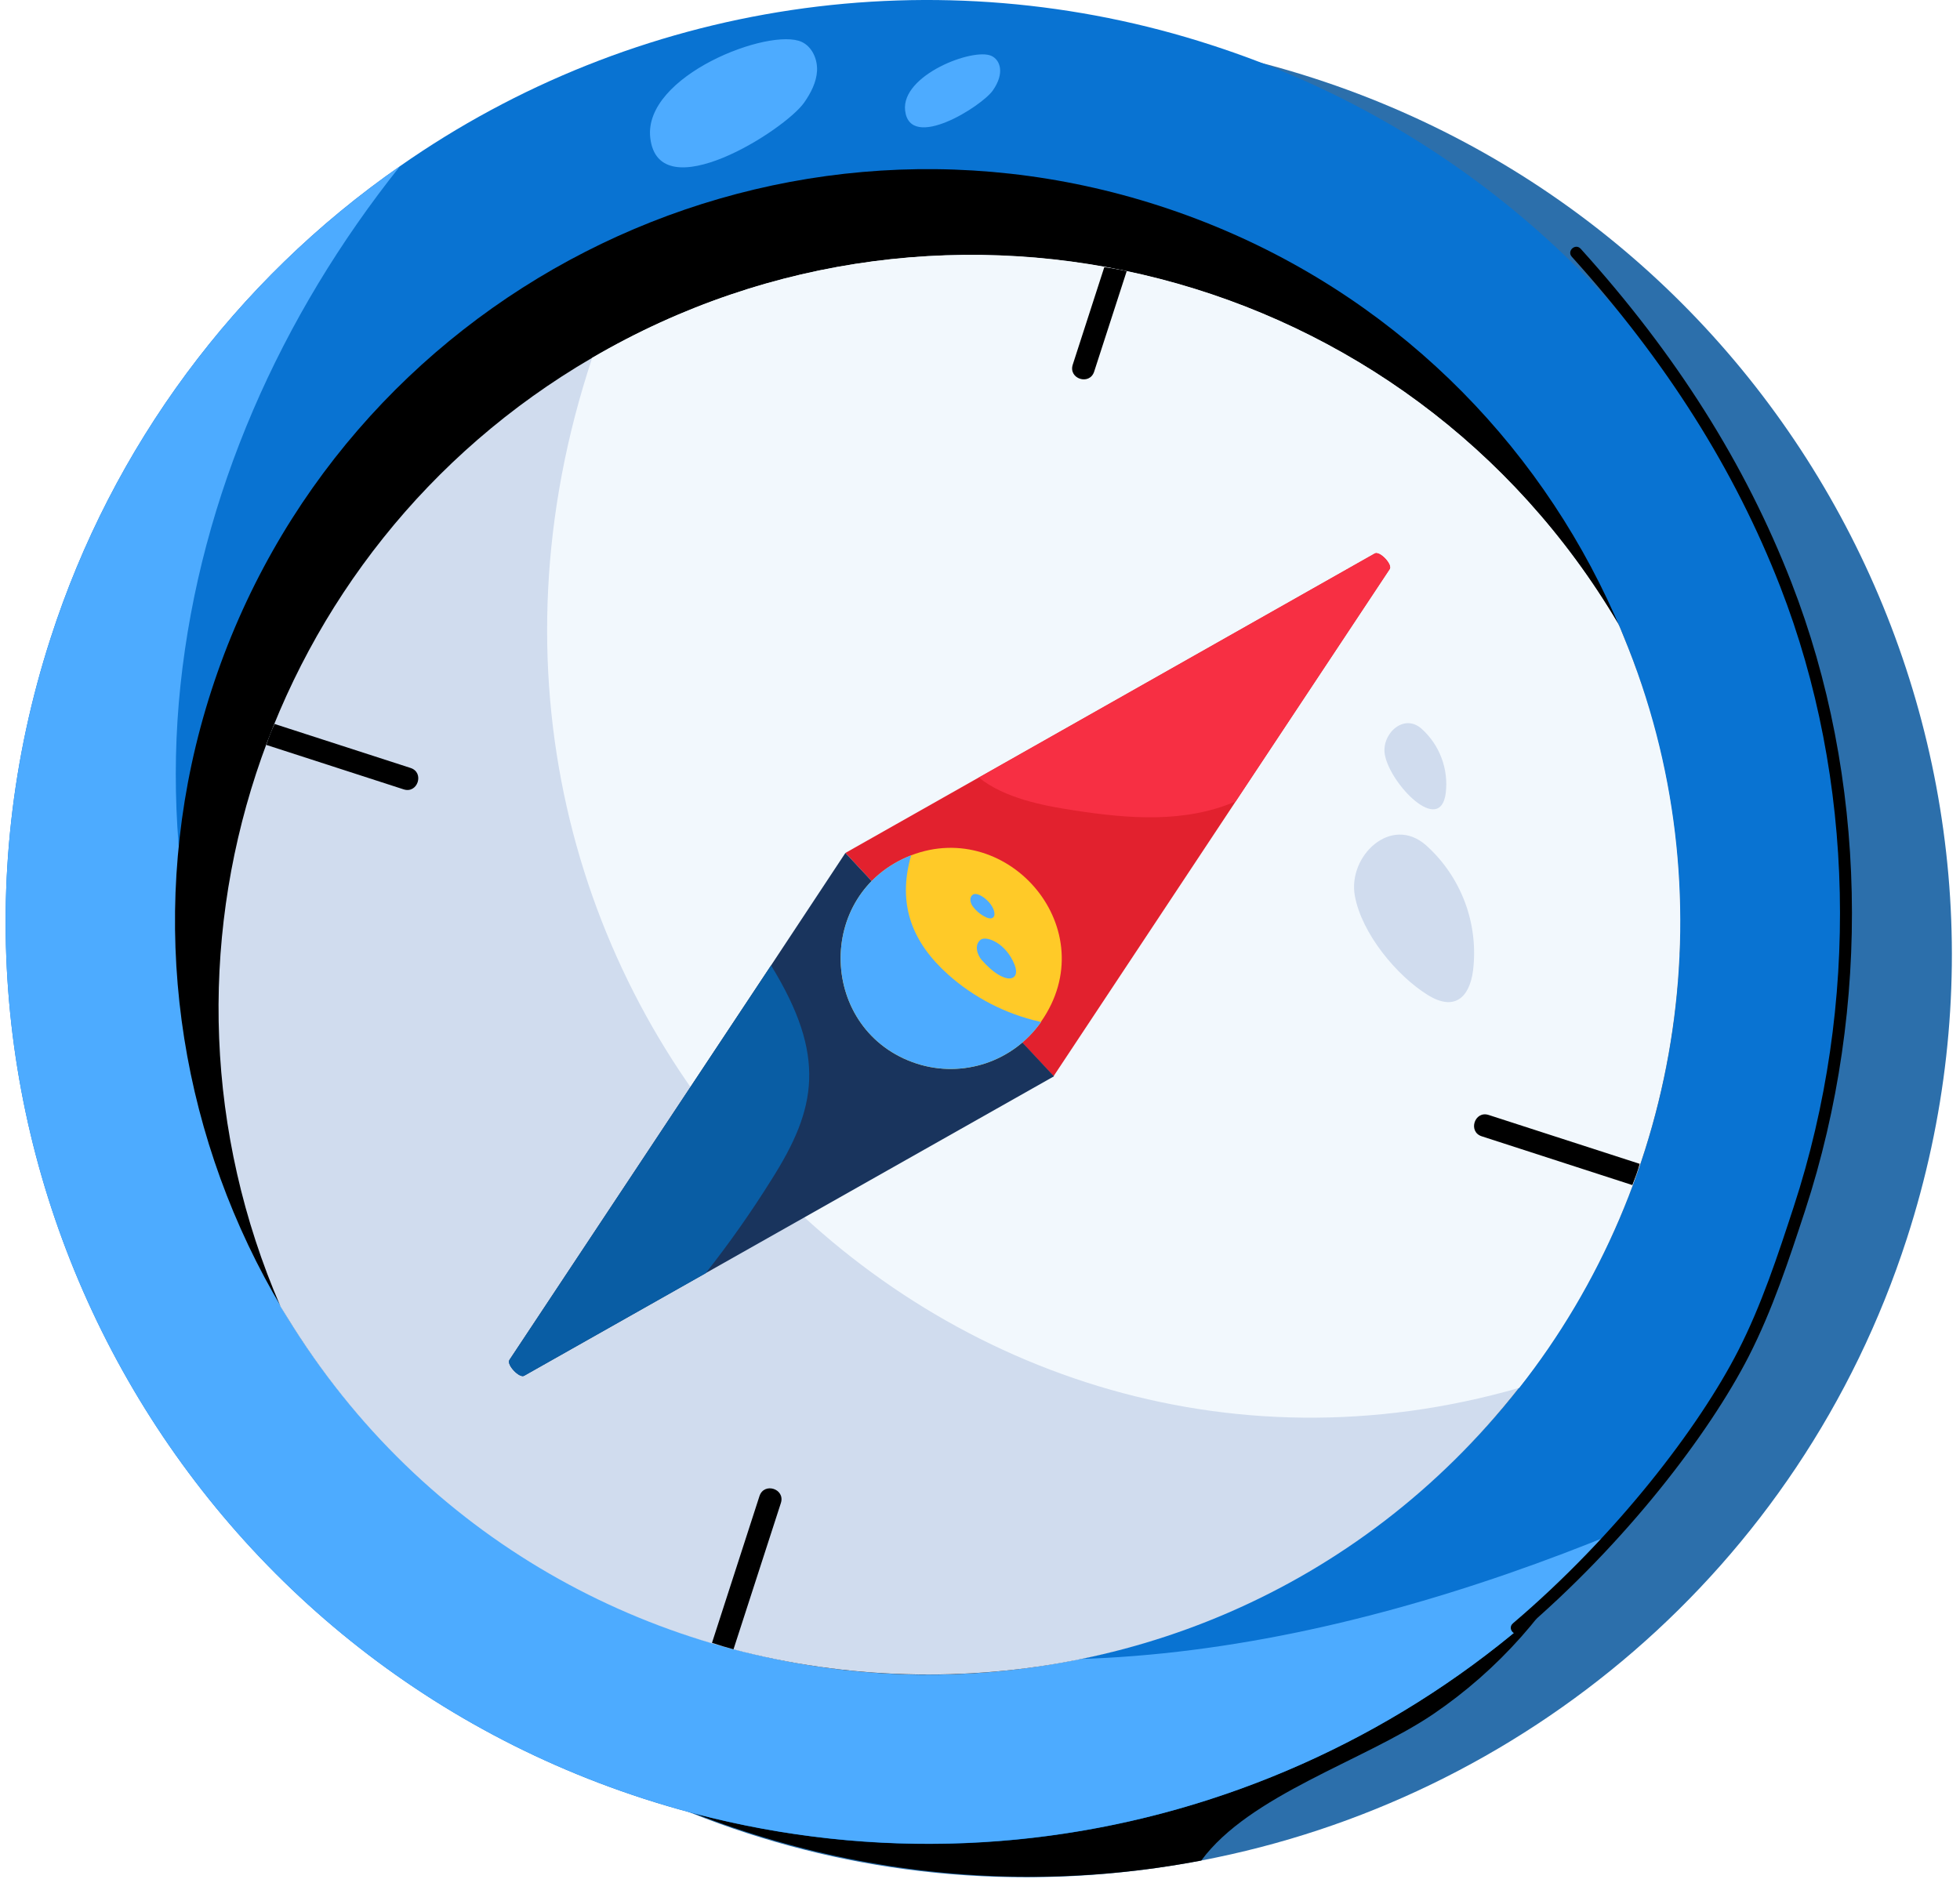
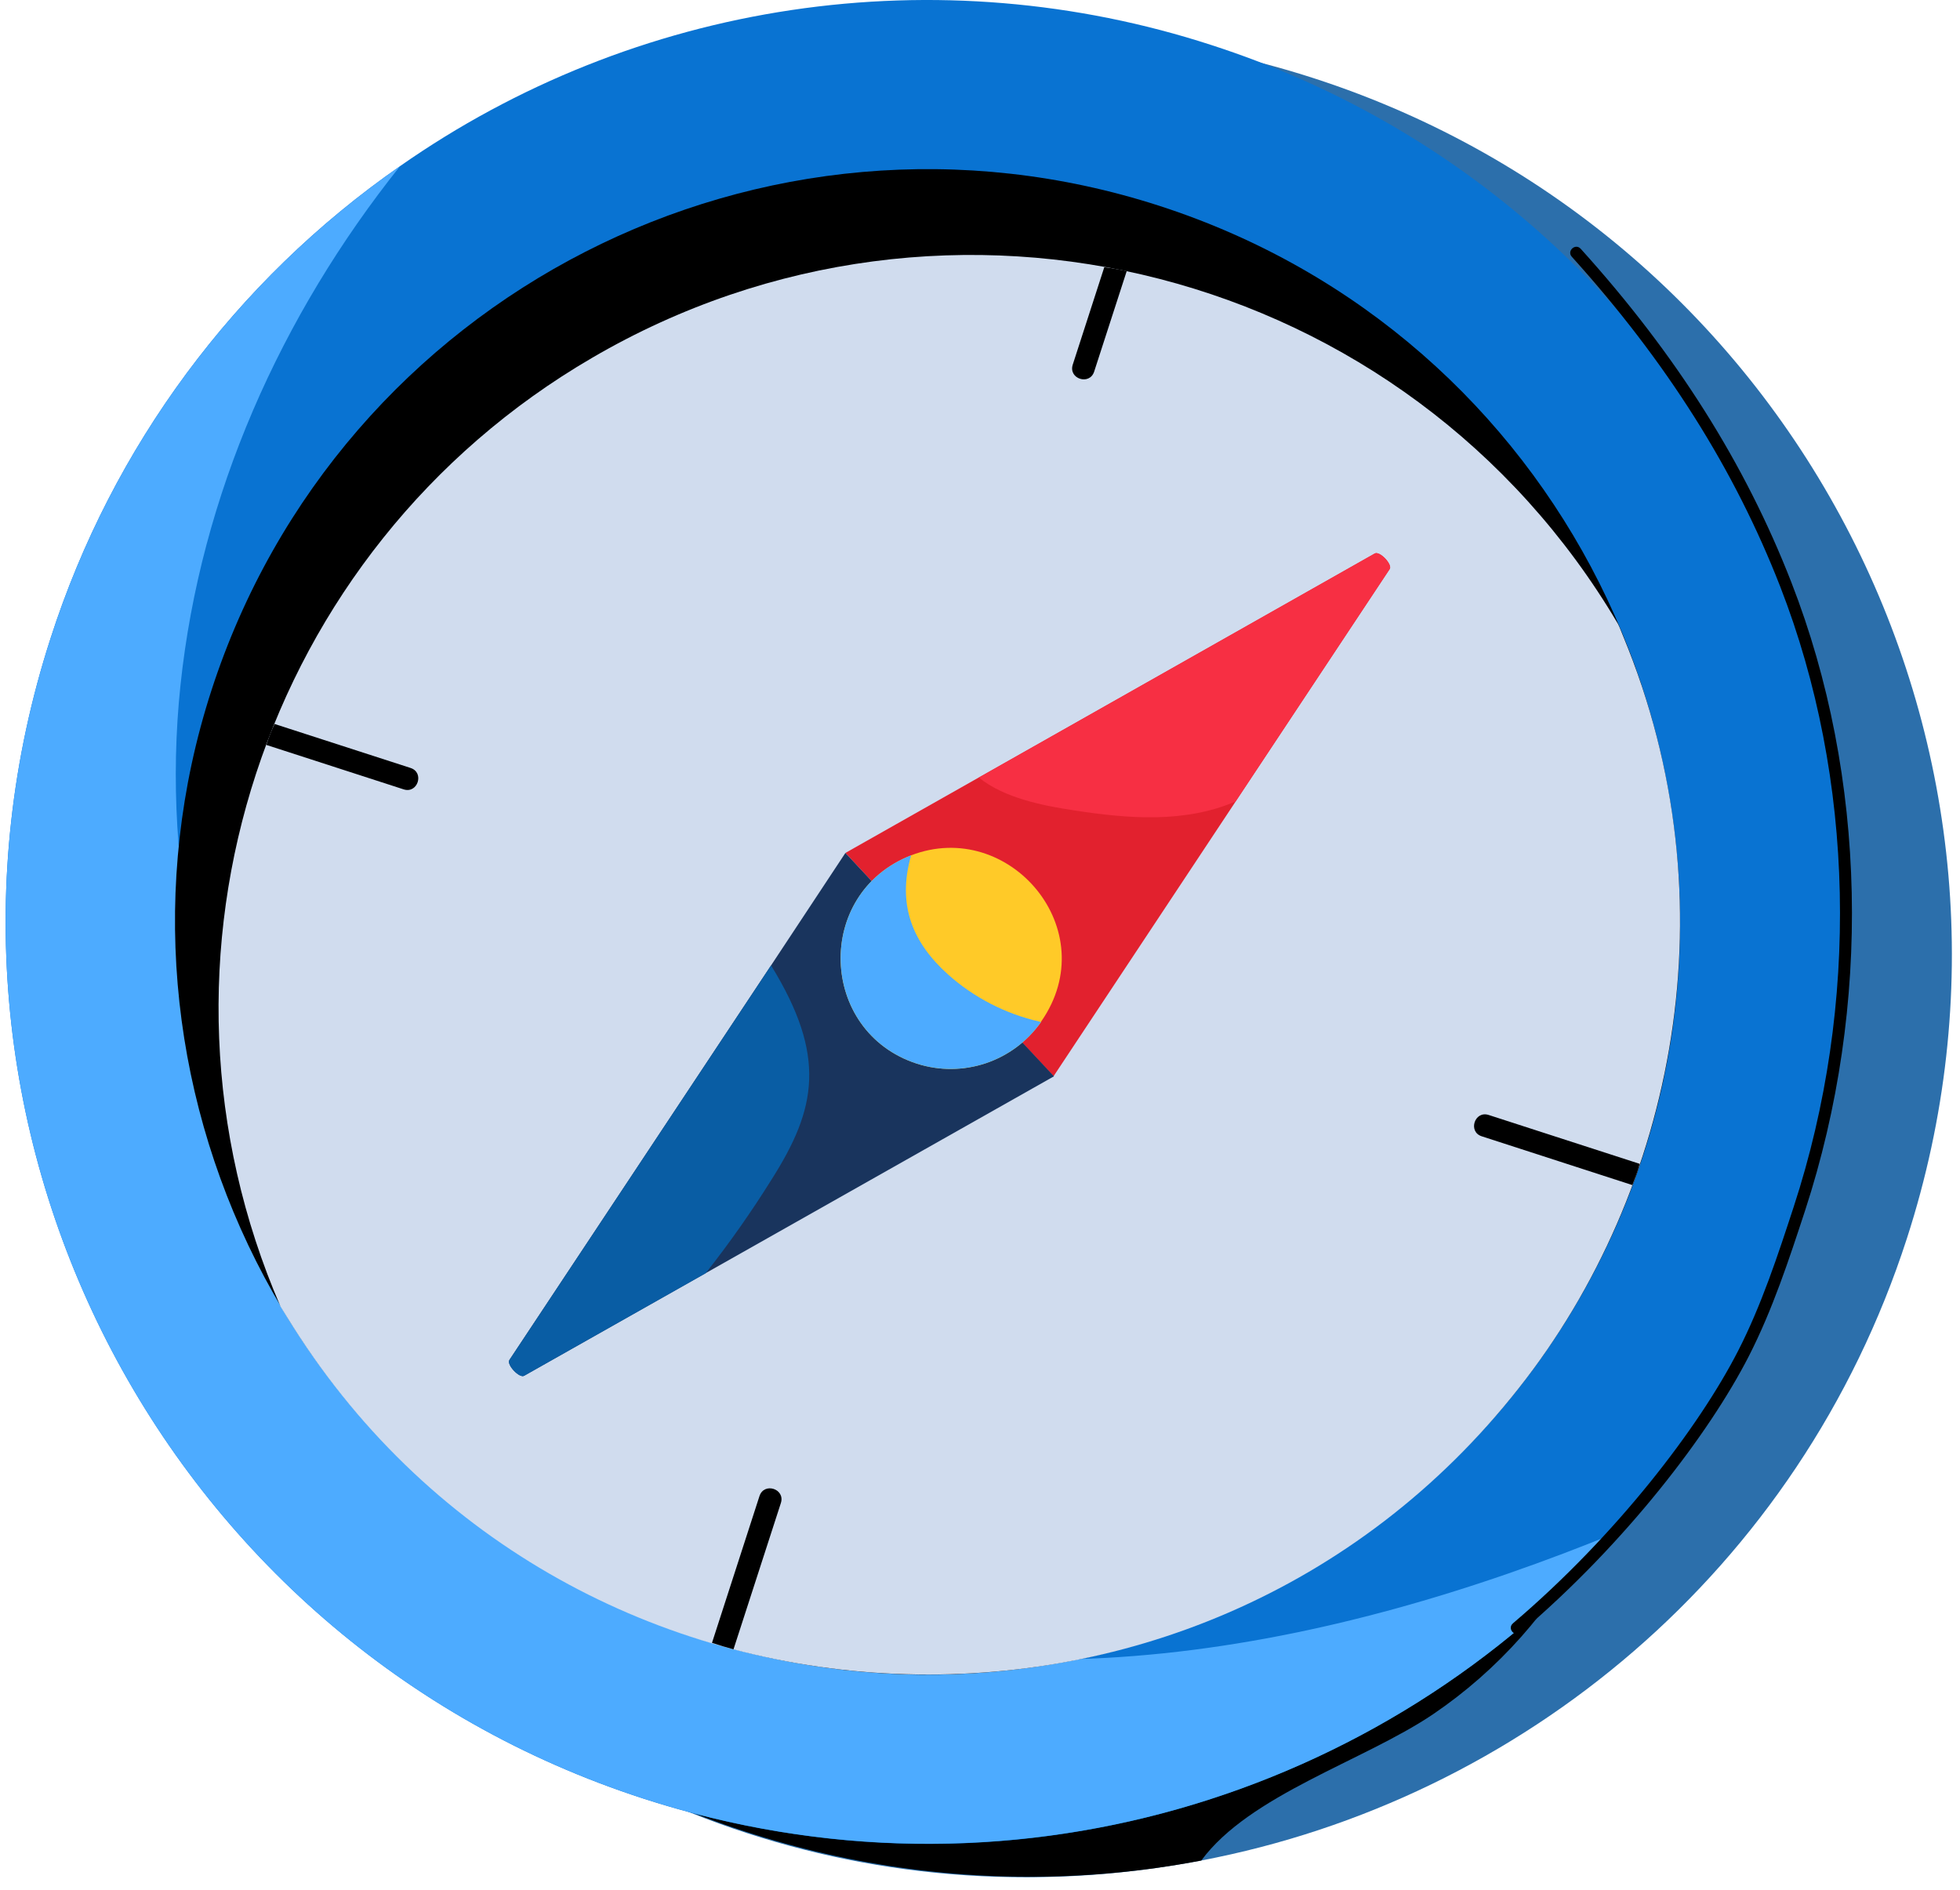
<svg xmlns="http://www.w3.org/2000/svg" width="84" height="81" viewBox="0 0 84 81" fill="none">
  <path d="M81.72 53.095C77.115 67.323 65.189 77.135 51.483 79.745C22.228 85.331 -2.711 57.391 6.55 28.771C13.273 8 35.545 -3.367 56.297 3.35C77.049 10.067 88.445 32.325 81.72 53.095Z" fill="#2C6FAB" />
  <path d="M68.036 66.025C66.481 69.022 64.204 71.585 61.41 73.481C58.44 75.482 53.556 76.93 51.483 79.747C41.54 81.644 31.532 79.595 23.252 74.478C23.482 74.192 26.677 65.732 39.214 59.269C46.342 55.582 54.593 53.554 62.456 55.166C68.739 56.461 70.998 60.308 68.036 66.025Z" fill="black" />
  <path d="M77.338 51.678C70.707 72.164 48.599 83.897 27.591 77.098C6.837 70.377 -4.546 48.103 2.17 27.349C4.809 19.147 10.07 12.04 17.144 7.121C22.142 3.622 27.885 1.332 33.92 0.431C39.954 -0.469 46.115 0.044 51.918 1.931C72.672 8.647 84.061 30.907 77.338 51.678Z" fill="#0973D2" />
  <path d="M69.374 65.646C59.29 77.088 43.028 82.094 27.591 77.096C6.837 70.382 -4.546 48.105 2.17 27.351C4.809 19.149 10.07 12.042 17.144 7.123C12.031 13.531 8.594 21.208 7.734 29.375C6.034 45.455 15.292 62.526 30.317 68.483C42.882 73.475 56.881 70.783 69.374 65.65V65.646Z" fill="#4DABFF" />
  <path d="M70.439 49.463C64.962 66.387 46.78 75.693 29.82 70.203C12.64 64.642 3.672 46.247 9.059 29.6C14.549 12.639 32.749 3.34 49.689 8.823C66.899 14.395 75.832 32.802 70.439 49.463Z" fill="black" />
  <path d="M65.097 59.492C51.26 77.076 23.994 75.535 12.291 56.436C12.199 56.285 12.107 56.133 12.025 56.006C5.546 41.063 11.257 23.566 25.37 15.341C40.653 6.41 60.31 11.445 69.339 26.736C69.425 26.907 69.489 27.089 69.568 27.277C74.274 38.642 71.816 50.983 65.097 59.492Z" fill="#D0DCEE" />
-   <path d="M65.109 59.488C40.039 66.698 16.438 42.22 25.381 15.337C40.662 6.398 60.324 11.449 69.35 26.732C69.438 26.902 69.499 27.085 69.581 27.273C74.12 38.238 72.117 50.596 65.109 59.488Z" fill="#F2F8FD" />
  <path d="M59.554 24.397L45.152 46.131L36.231 36.559L58.917 23.725C59.136 23.602 59.7 24.213 59.554 24.397Z" fill="#E2212E" />
  <path d="M45.17 46.133L22.466 58.966C22.267 59.089 21.702 58.497 21.831 58.292L33.046 41.378L36.231 36.559L45.17 46.133Z" fill="#19345D" />
  <path d="M44.619 43.789L44.613 43.81C44.033 44.635 43.204 45.252 42.248 45.573C41.292 45.893 40.258 45.9 39.298 45.592C35.086 44.228 34.877 38.291 39.048 36.661C43.249 35.043 47.358 39.861 44.619 43.789Z" fill="#FFCA28" />
  <path d="M44.613 43.81C44.033 44.635 43.204 45.252 42.248 45.573C41.292 45.893 40.258 45.9 39.298 45.592C35.086 44.228 34.877 38.291 39.048 36.661C38.433 38.81 39.13 40.422 40.635 41.772C41.733 42.755 43.106 43.462 44.539 43.785L44.613 43.81Z" fill="#4DABFF" />
  <path d="M59.554 24.397L52.954 34.352C50.791 35.284 48.37 35.096 46.043 34.736C44.718 34.537 43.044 34.213 41.952 33.328L58.917 23.725C59.136 23.602 59.7 24.213 59.554 24.397Z" fill="#F72F43" />
  <path d="M33.072 50.549C32.203 51.943 31.258 53.287 30.24 54.576L22.466 58.968C22.267 59.091 21.702 58.499 21.831 58.294L33.046 41.38C35.443 45.281 34.992 47.52 33.072 50.549Z" fill="#095DA4" />
  <path d="M61.191 42.648C62.297 43.337 62.969 42.8 63.129 41.612C63.252 40.619 63.134 39.611 62.784 38.674C62.433 37.737 61.862 36.899 61.117 36.231C59.616 34.91 57.754 36.696 58.065 38.398C58.358 40.006 59.847 41.815 61.191 42.648ZM61.959 34.004C62.023 33.493 61.962 32.974 61.781 32.491C61.601 32.008 61.306 31.577 60.922 31.233C60.15 30.553 59.192 31.472 59.351 32.349C59.583 33.615 61.715 35.811 61.959 34.004Z" fill="#D0DCEE" />
  <path d="M17.3 33.834L11.415 31.929C11.515 31.618 11.634 31.311 11.765 31.03L17.595 32.916C18.201 33.113 17.902 34.029 17.3 33.834ZM70.273 49.885C70.191 50.203 70.076 50.49 69.958 50.795L63.505 48.705C62.899 48.511 63.198 47.595 63.8 47.79L70.273 49.885ZM48.288 11.619L46.893 15.927C46.696 16.534 45.779 16.238 45.975 15.63L47.327 11.451C47.641 11.492 47.962 11.554 48.288 11.619ZM33.466 64.423L31.436 70.693C31.126 70.61 30.818 70.518 30.514 70.416L32.548 64.128C32.745 63.519 33.662 63.814 33.466 64.423Z" fill="black" />
-   <path d="M34.361 1.797C34.809 2.008 35.041 2.541 35.016 3.035C34.99 3.526 34.75 3.987 34.467 4.393C33.638 5.583 28.23 9.006 27.869 5.913C27.556 3.242 32.99 1.16 34.361 1.797ZM42.491 2.396C42.866 2.57 43.071 3.129 42.552 3.874C42.081 4.553 38.998 6.503 38.791 4.739C38.613 3.219 41.71 2.033 42.491 2.396ZM43.488 41.366C43.114 40.403 42.264 40.104 42.032 40.276C41.735 40.496 41.885 40.938 42.077 41.153C43.062 42.267 43.757 42.063 43.488 41.366ZM42.309 39.338C42.515 39.414 42.618 39.322 42.62 39.182C42.624 38.734 41.923 38.179 41.69 38.349C41.508 38.482 41.6 38.754 41.719 38.886C41.873 39.084 42.076 39.24 42.309 39.338Z" fill="#4DABFF" />
  <path d="M64.841 69.579C69.298 65.789 72.824 61.156 74.489 57.903C75.493 55.944 76.193 53.804 76.871 51.733C79.708 43.06 79.497 33.369 76.296 25.145C74.339 20.12 71.416 15.497 67.365 11.007C67.137 10.757 67.516 10.413 67.744 10.663C71.84 15.198 74.794 19.875 76.773 24.961C80.017 33.291 80.231 43.109 77.359 51.893C76.674 53.982 75.966 56.141 74.946 58.136C73.243 61.461 69.669 66.145 65.173 69.97C64.917 70.189 64.581 69.8 64.841 69.581V69.579Z" fill="black" />
</svg>